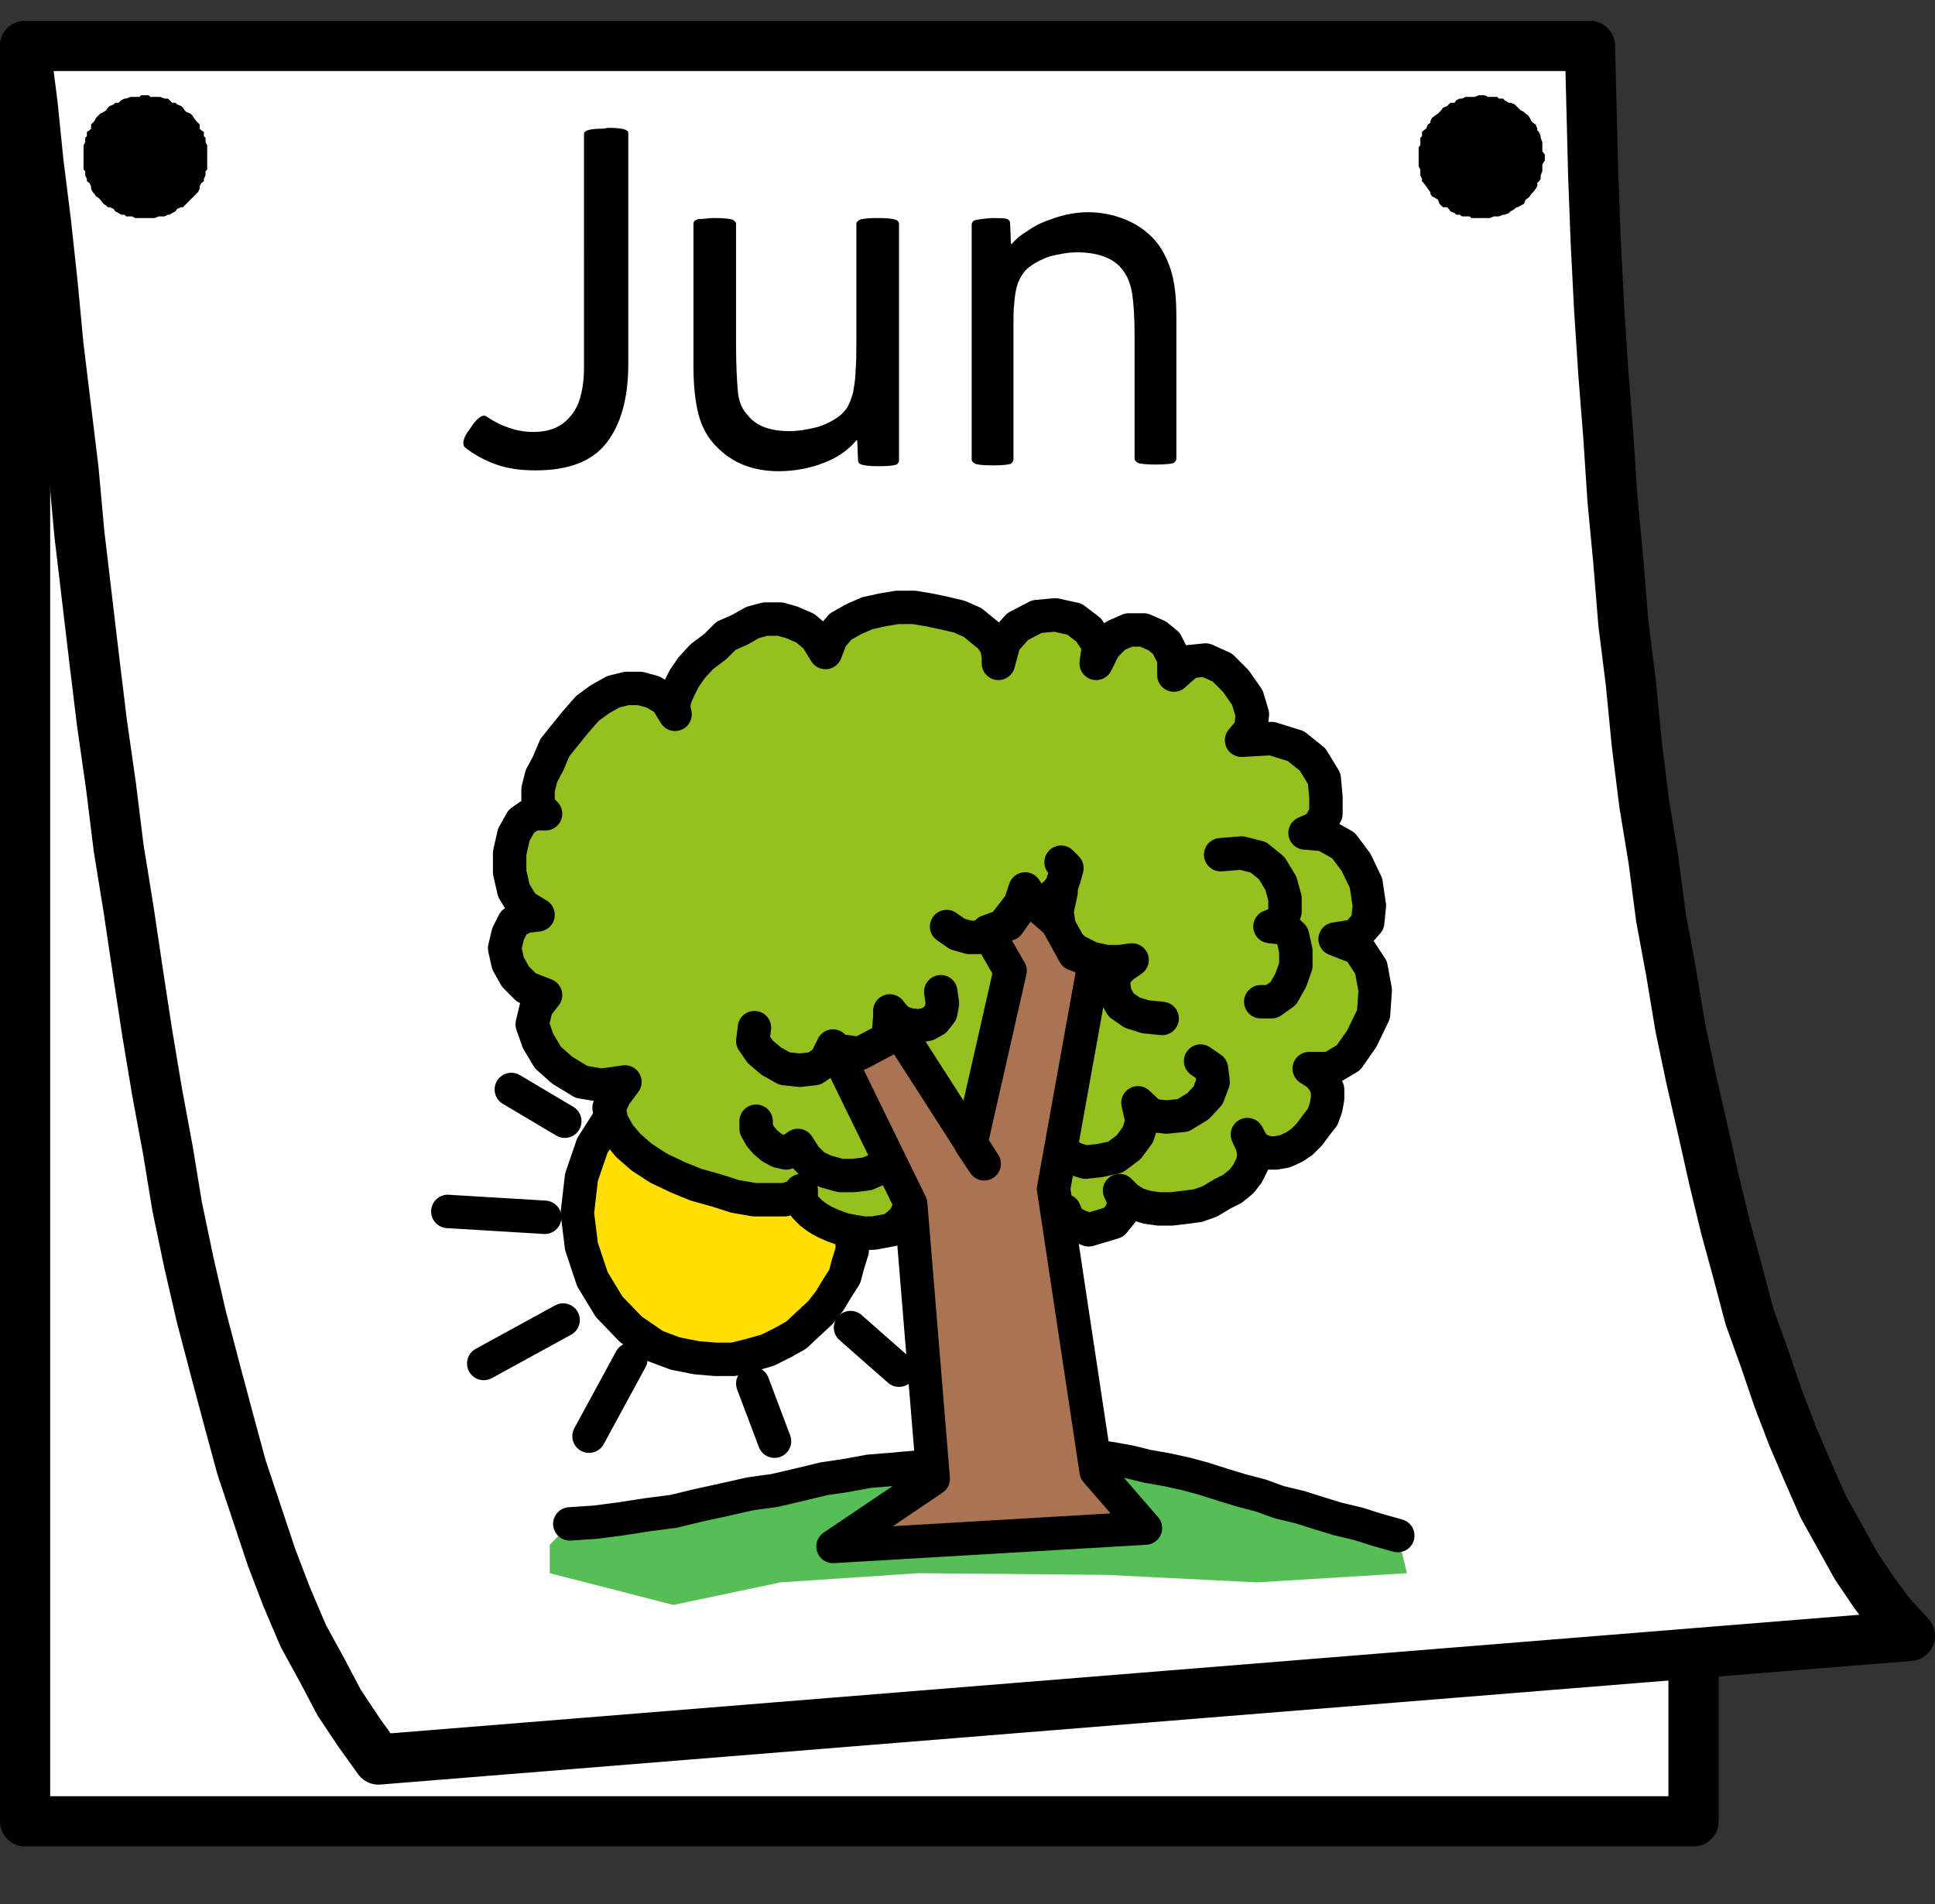
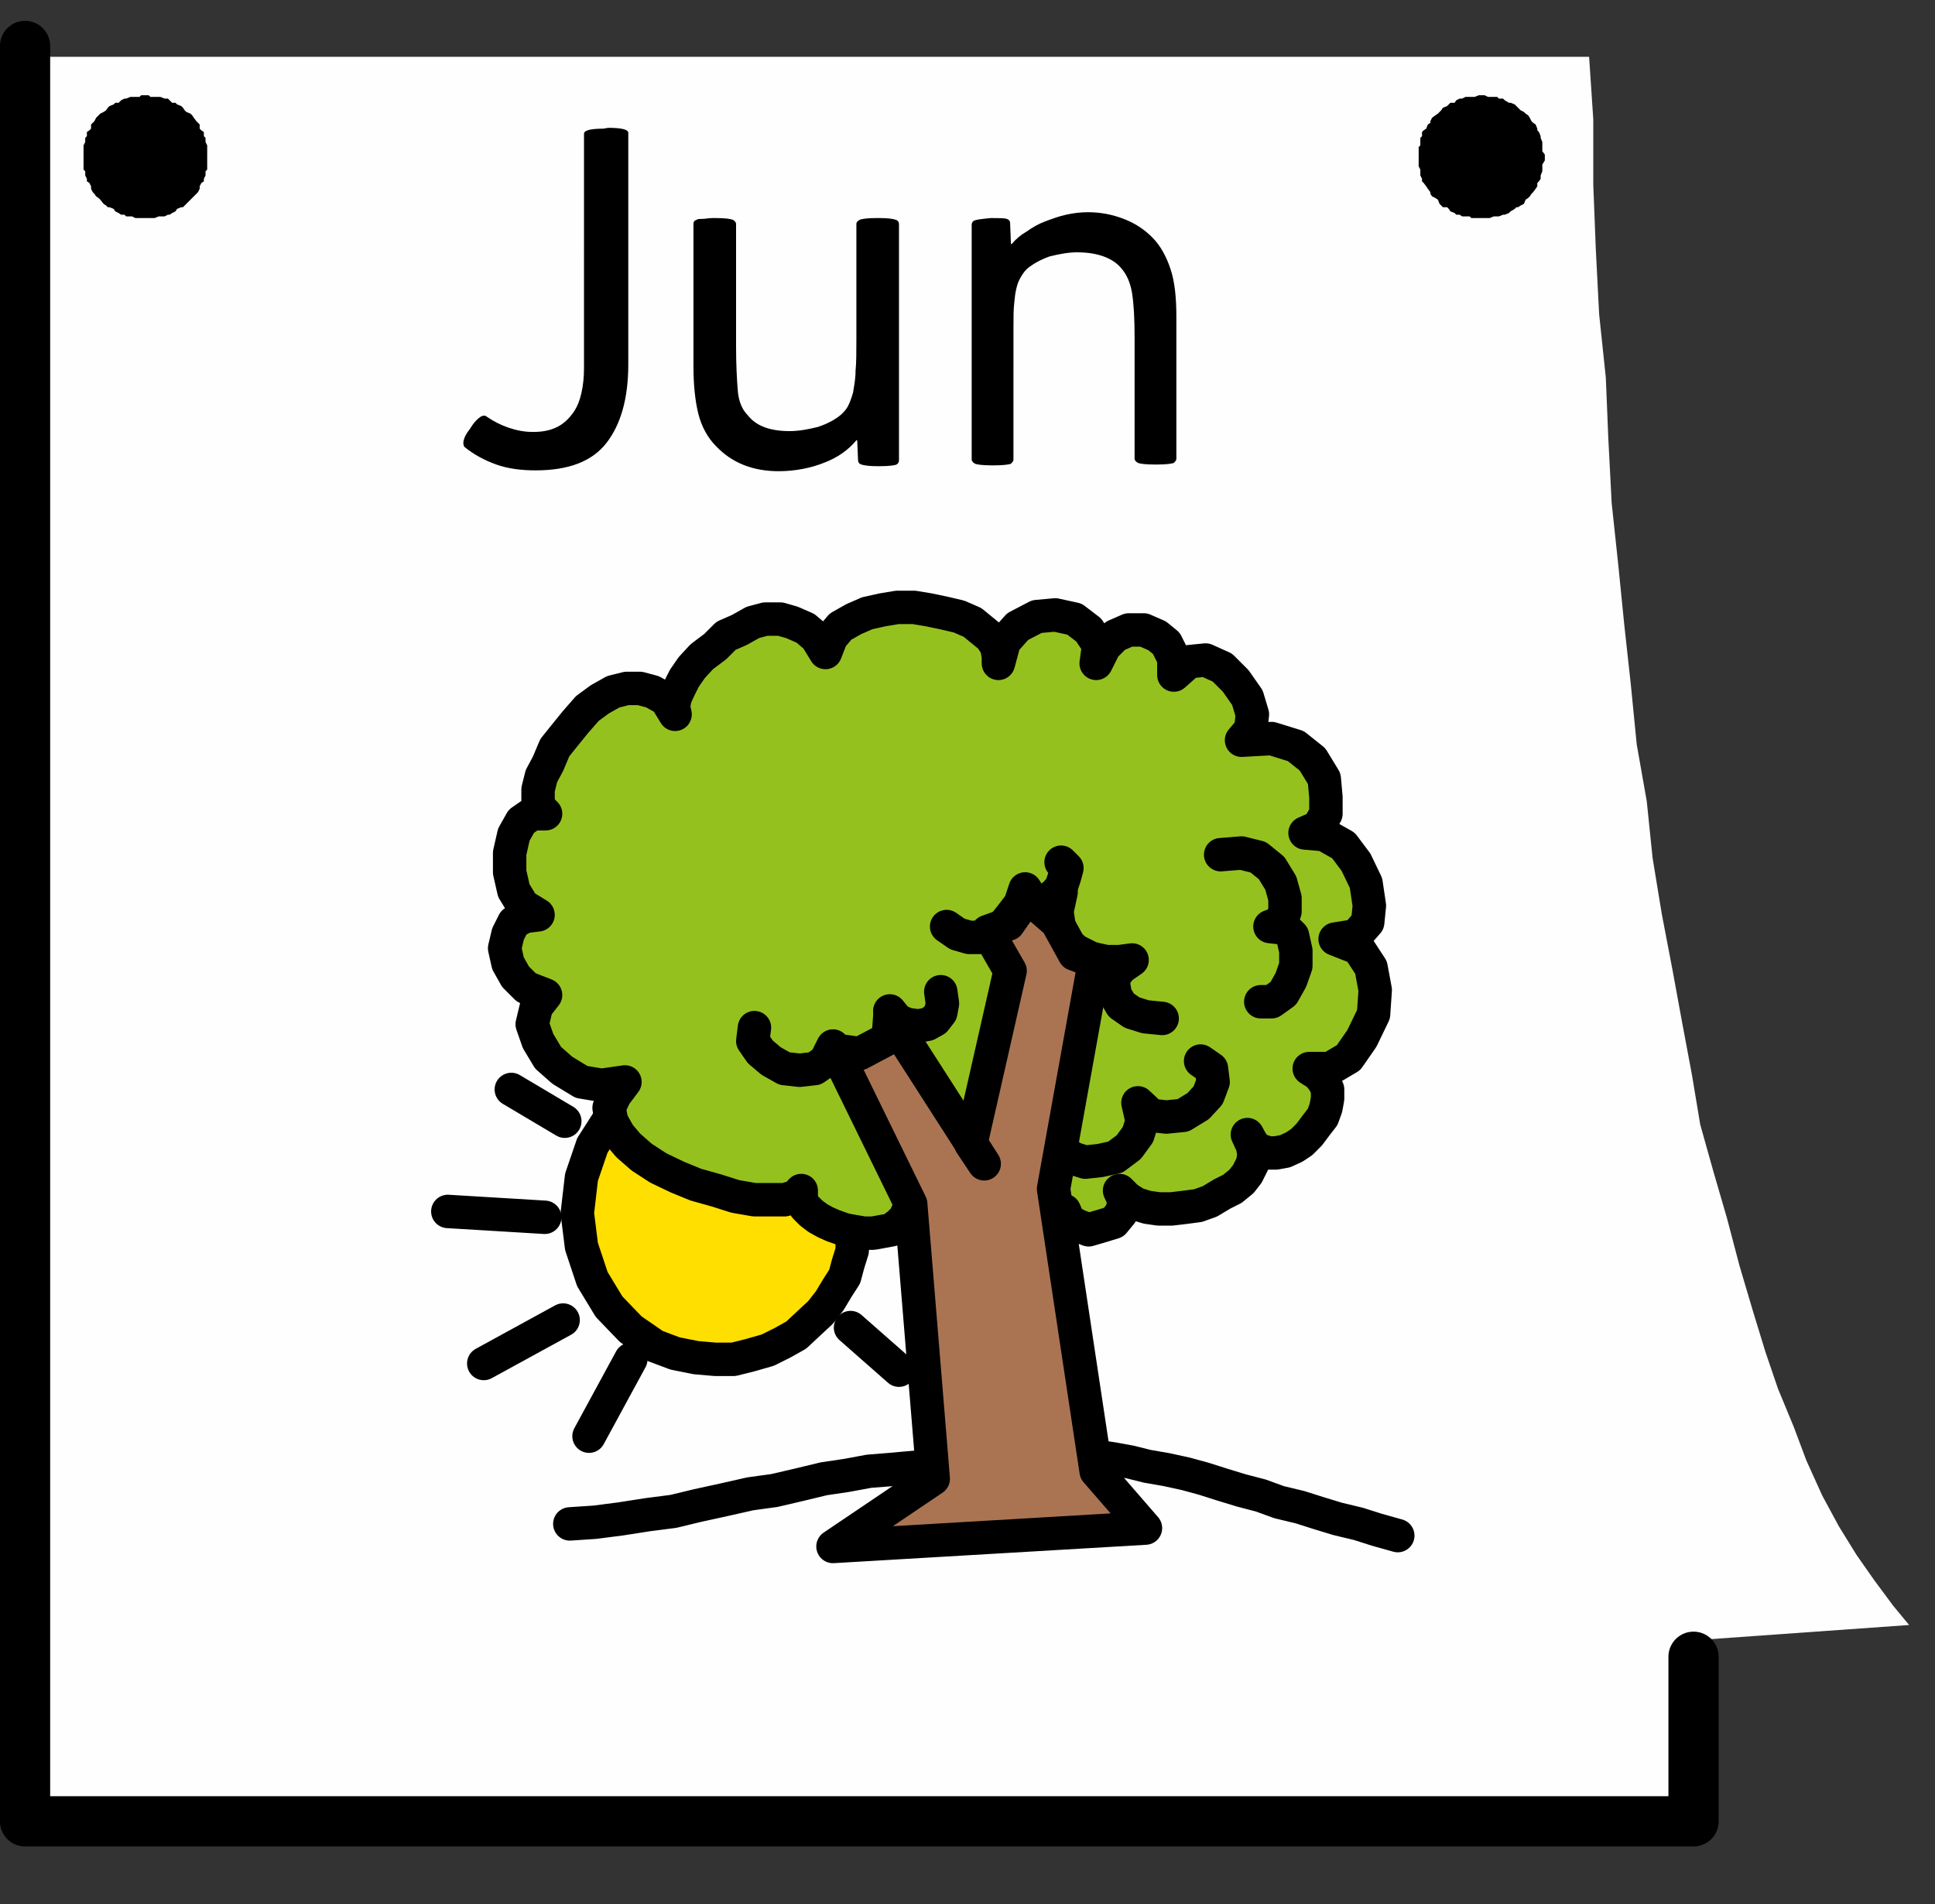
<svg xmlns="http://www.w3.org/2000/svg" version="1.1" baseProfile="tiny" id="Layer_1" x="0px" y="0px" viewBox="0 0 231.6 227.9" overflow="visible" xml:space="preserve">
  <rect x="0" y="0" width="231.6" height="227.9" fill="#333333" stroke="none" />
  <polygon fill-rule="evenodd" fill="#FFFEFF" points="3,6.8 3,216.4 202.5,216.4 203.2,196.3 228.5,194.5 226.6,192.2 224.3,189.1   222.2,186.1 220.1,182.7 218.1,179 216.2,174.8 214.7,170.8 212.8,166.2 211.3,161.8 209.8,156.9 208.2,151.5 206.7,145.8   205.1,140.3 203.5,134.6 202.5,128.6 201.3,122.2 200.2,116.2 198.9,109.4 197.8,102.7 197.1,95.9 195.9,89.1 195.2,82 194.4,74.7   193.7,67.7 192.9,60.2 192.5,52.5 192.2,45.2 191.4,37.6 191,29.8 190.7,22.1 190.7,14.3 190.2,6.8 3,6.8 3,7.1 3,7.5 " />
  <polyline fill="none" stroke="#000000" stroke-width="6.01" stroke-linecap="round" stroke-linejoin="round" stroke-miterlimit="10" points="  202.7,198.3 202.7,218 102.7,218 3,218 3,111.6 3,5.5 " />
  <rect x="2.2" y="0" fill="none" width="2.4" height="3.1" />
-   <polyline fill="none" stroke="#000000" stroke-width="6.01" stroke-linecap="round" stroke-linejoin="round" stroke-miterlimit="10" points="  3,5.5 3.9,12.5 4.6,19.4 5.5,26.6 6.3,34 7,41.4 7.9,48.8 8.8,56.2 9.5,63.9 10.4,71.5 11.3,79.1 12.2,86.5 13.3,94.2 14.2,101.5   15.4,108.9 16.5,116.3 17.6,123.5 18.8,130.7 20.1,137.7 21.2,144.4 22.6,151.1 24.1,157.6 25.7,163.7 27.3,169.7 28.9,175.6   30.7,181 32.5,186.4 34.3,191.1 36.3,195.8 38.6,200 40.6,203.8 43,207.4 45.3,210.6 136.9,203.2 228.6,195.8 226.3,193.3   224.3,190.6 222.2,187.5 220.2,183.9 218.2,180.3 216.4,176.2 214.6,172 212.8,167.3 211.2,162.6 209.4,157.6 208,152.3   206.5,146.8 205.1,141 203.8,135.2 202.4,129.1 201.1,122.9 200,116.3 198.8,109.8 197.9,102.9 196.8,96.2 195.9,89 195.2,81.8   194.3,74.6 193.7,67.2 193,59.8 192.5,52.2 191.9,44.6 191.4,36.9 191,29.1 190.7,21.2 190.5,13.4 190.3,5.5 96.6,5.5 3,5.5 " />
  <polygon fill-rule="evenodd" points="17.4,11.4 16.9,11.4 16.7,11.6 16.2,11.6 15.8,11.6 15.6,11.6 15.1,11.8 14.9,11.8 14.5,12   14.2,12.3 13.8,12.3 13.6,12.5 13.1,12.7 12.9,12.9 12.7,13.2 12.4,13.4 12,13.6 11.8,13.8 11.5,14.1 11.3,14.5 11.1,14.7   10.9,14.9 10.9,15.4 10.7,15.6 10.4,15.8 10.4,16.3 10.2,16.5 10.2,17 10,17.4 10,17.6 10,18.1 10,18.5 10,18.8 10,19.2 10,19.7   10,19.9 10,20.3 10.2,20.5 10.2,21 10.4,21.4 10.4,21.7 10.7,21.9 10.9,22.3 10.9,22.6 11.1,23 11.3,23.2 11.5,23.5 11.8,23.7   12,23.9 12.4,24.4 12.7,24.6 12.9,24.8 13.1,24.8 13.6,25 13.8,25.3 14.2,25.5 14.5,25.7 14.9,25.7 15.1,25.9 15.6,25.9 15.8,25.9   16.2,26.1 16.7,26.1 16.9,26.1 17.4,26.1 17.8,26.1 18,26.1 18.5,26.1 19,25.9 19.2,25.9 19.7,25.9 20.1,25.7 20.3,25.7 20.6,25.5   21,25.3 21.2,25 21.7,24.8 21.9,24.8 22.1,24.6 22.3,24.4 22.8,23.9 23,23.7 23.2,23.5 23.5,23.2 23.7,23 23.9,22.6 23.9,22.3   24.1,21.9 24.4,21.7 24.4,21.4 24.6,21 24.6,20.5 24.8,20.3 24.8,19.9 24.8,19.7 24.8,19.2 24.8,18.8 24.8,18.5 24.8,18.1   24.8,17.6 24.8,17.4 24.6,17 24.6,16.5 24.4,16.3 24.4,15.8 24.1,15.6 23.9,15.4 23.9,14.9 23.7,14.7 23.5,14.5 23.2,14.1 23,13.8   22.8,13.6 22.3,13.4 22.1,13.2 21.9,12.9 21.7,12.7 21.2,12.5 21,12.3 20.6,12.3 20.3,12 20.1,11.8 19.7,11.8 19.2,11.6 19,11.6   18.5,11.6 18,11.6 17.8,11.4 " />
  <polyline fill="none" points="17.4,11.4 16.9,11.4 16.7,11.6 16.2,11.6 15.8,11.6 15.6,11.6 15.1,11.8 14.9,11.8 14.5,12 14.2,12.3   13.8,12.3 13.6,12.5 13.1,12.7 12.9,12.9 12.7,13.2 12.4,13.4 12,13.6 11.8,13.8 11.5,14.1 11.3,14.5 11.1,14.7 10.9,14.9   10.9,15.4 10.7,15.6 10.4,15.8 10.4,16.3 10.2,16.5 10.2,17 10,17.4 10,17.6 10,18.1 10,18.5 10,18.8 10,19.2 10,19.7 10,19.9   10,20.3 10.2,20.5 10.2,21 10.4,21.4 10.4,21.7 10.7,21.9 10.9,22.3 10.9,22.6 11.1,23 11.3,23.2 11.5,23.5 11.8,23.7 12,23.9   12.4,24.4 12.7,24.6 12.9,24.8 13.1,24.8 13.6,25 13.8,25.3 14.2,25.5 14.5,25.7 14.9,25.7 15.1,25.9 15.6,25.9 15.8,25.9   16.2,26.1 16.7,26.1 16.9,26.1 17.4,26.1 17.8,26.1 18,26.1 18.5,26.1 19,25.9 19.2,25.9 19.7,25.9 20.1,25.7 20.3,25.7 20.6,25.5   21,25.3 21.2,25 21.7,24.8 21.9,24.8 22.1,24.6 22.3,24.4 22.8,23.9 23,23.7 23.2,23.5 23.5,23.2 23.7,23 23.9,22.6 23.9,22.3   24.1,21.9 24.4,21.7 24.4,21.4 24.6,21 24.6,20.5 24.8,20.3 24.8,19.9 24.8,19.7 24.8,19.2 24.8,18.8 24.8,18.5 24.8,18.1   24.8,17.6 24.8,17.4 24.6,17 24.6,16.5 24.4,16.3 24.4,15.8 24.1,15.6 23.9,15.4 23.9,14.9 23.7,14.7 23.5,14.5 23.2,14.1 23,13.8   22.8,13.6 22.3,13.4 22.1,13.2 21.9,12.9 21.7,12.7 21.2,12.5 21,12.3 20.6,12.3 20.3,12 20.1,11.8 19.7,11.8 19.2,11.6 19,11.6   18.5,11.6 18,11.6 17.8,11.4 17.4,11.4 " />
  <polygon fill-rule="evenodd" points="177.2,11.4 177,11.4 176.5,11.6 176.1,11.6 175.9,11.6 175.4,11.6 175,11.8 174.7,11.8   174.3,12 174.1,12.3 173.6,12.3 173.4,12.5 173.2,12.7 172.7,12.9 172.5,13.2 172.3,13.4 172.1,13.6 171.8,13.8 171.4,14.1   171.2,14.5 171.2,14.7 170.9,14.9 170.7,15.4 170.4,15.6 170.2,15.8 170.2,16.3 170,16.5 170,17 170,17.4 169.8,17.6 169.8,18.1   169.8,18.5 169.8,18.8 169.8,19.2 169.8,19.7 169.8,19.9 170,20.3 170,20.5 170,21 170.2,21.4 170.2,21.7 170.4,21.9 170.7,22.3   170.9,22.6 171.2,23 171.2,23.2 171.4,23.5 171.8,23.7 172.1,23.9 172.3,24.4 172.5,24.6 172.7,24.8 173.2,24.8 173.4,25   173.6,25.3 174.1,25.5 174.3,25.7 174.7,25.7 175,25.9 175.4,25.9 175.9,25.9 176.1,26.1 176.5,26.1 177,26.1 177.2,26.1   177.7,26.1 178.1,26.1 178.3,26.1 178.8,25.9 179.2,25.9 179.4,25.9 179.9,25.7 180.1,25.7 180.6,25.5 180.8,25.3 181.3,25   181.5,24.8 181.7,24.8 182,24.6 182.4,24.4 182.6,23.9 182.9,23.7 183.1,23.5 183.3,23.2 183.5,23 183.8,22.6 184,22.3 184,21.9   184.2,21.7 184.4,21.4 184.4,21 184.6,20.5 184.6,20.3 184.6,19.9 184.6,19.7 184.9,19.2 184.9,18.8 184.9,18.5 184.6,18.1   184.6,17.6 184.6,17.4 184.6,17 184.4,16.5 184.4,16.3 184.2,15.8 184,15.6 184,15.4 183.8,14.9 183.5,14.7 183.3,14.5 183.1,14.1   182.9,13.8 182.6,13.6 182.4,13.4 182,13.2 181.7,12.9 181.5,12.7 181.3,12.5 180.8,12.3 180.6,12.3 180.1,12 179.9,11.8   179.4,11.8 179.2,11.6 178.8,11.6 178.3,11.6 178.1,11.6 177.7,11.4 " />
  <polyline fill="none" points="177.2,11.4 177,11.4 176.5,11.6 176.1,11.6 175.9,11.6 175.4,11.6 175,11.8 174.7,11.8 174.3,12   174.1,12.3 173.6,12.3 173.4,12.5 173.2,12.7 172.7,12.9 172.5,13.2 172.3,13.4 172.1,13.6 171.8,13.8 171.4,14.1 171.2,14.5   171.2,14.7 170.9,14.9 170.7,15.4 170.4,15.6 170.2,15.8 170.2,16.3 170,16.5 170,17 170,17.4 169.8,17.6 169.8,18.1 169.8,18.5   169.8,18.8 169.8,19.2 169.8,19.7 169.8,19.9 170,20.3 170,20.5 170,21 170.2,21.4 170.2,21.7 170.4,21.9 170.7,22.3 170.9,22.6   171.2,23 171.2,23.2 171.4,23.5 171.8,23.7 172.1,23.9 172.3,24.4 172.5,24.6 172.7,24.8 173.2,24.8 173.4,25 173.6,25.3   174.1,25.5 174.3,25.7 174.7,25.7 175,25.9 175.4,25.9 175.9,25.9 176.1,26.1 176.5,26.1 177,26.1 177.2,26.1 177.7,26.1   178.1,26.1 178.3,26.1 178.8,25.9 179.2,25.9 179.4,25.9 179.9,25.7 180.1,25.7 180.6,25.5 180.8,25.3 181.3,25 181.5,24.8   181.7,24.8 182,24.6 182.4,24.4 182.6,23.9 182.9,23.7 183.1,23.5 183.3,23.2 183.5,23 183.8,22.6 184,22.3 184,21.9 184.2,21.7   184.4,21.4 184.4,21 184.6,20.5 184.6,20.3 184.6,19.9 184.6,19.7 184.9,19.2 184.9,18.8 184.9,18.5 184.6,18.1 184.6,17.6   184.6,17.4 184.6,17 184.4,16.5 184.4,16.3 184.2,15.8 184,15.6 184,15.4 183.8,14.9 183.5,14.7 183.3,14.5 183.1,14.1 182.9,13.8   182.6,13.6 182.4,13.4 182,13.2 181.7,12.9 181.5,12.7 181.3,12.5 180.8,12.3 180.6,12.3 180.1,12 179.9,11.8 179.4,11.8   179.2,11.6 178.8,11.6 178.3,11.6 178.1,11.6 177.7,11.4 177.2,11.4 " />
  <g id="Artwork_107_2_">
    <g>
      <path d="M72.8,15.3c1.6,0,2.4,0.2,2.4,0.6v27.7c0,4.1-0.9,7.2-2.6,9.4s-4.5,3.3-8.5,3.3c-1.7,0-3.3-0.2-4.7-0.7s-2.7-1.2-3.8-2.1    c-0.1-0.1-0.2-0.4-0.1-0.8s0.3-0.8,0.7-1.3l0.4-0.6c0.3-0.4,0.6-0.7,0.9-0.9c0.3-0.2,0.6-0.2,0.8,0c0.9,0.6,1.7,1,2.6,1.3    c0.9,0.3,1.8,0.5,2.9,0.5c1.2,0,2.1-0.2,2.9-0.6c0.8-0.4,1.4-1,1.9-1.7s0.8-1.5,1-2.4s0.3-1.9,0.3-2.9V16c0-0.4,0.8-0.6,2.3-0.6    L72.8,15.3L72.8,15.3z" />
      <path d="M85.7,26.1c1.1,0,1.7,0.1,2,0.2c0.2,0.1,0.4,0.3,0.4,0.5v14.7c0,2.2,0.1,3.9,0.2,5.2s0.5,2.3,1.2,3c1,1.3,2.7,1.9,5,1.9    c1.1,0,2.2-0.2,3.4-0.5c1.2-0.4,2.1-0.9,2.8-1.5c0.3-0.3,0.6-0.6,0.8-1s0.4-0.9,0.6-1.6c0.1-0.7,0.3-1.5,0.3-2.6    c0.1-1,0.1-2.3,0.1-3.8V26.8c0-0.2,0.1-0.3,0.4-0.5c0.3-0.1,0.9-0.2,1.9-0.2h0.5c1,0,1.6,0.1,1.9,0.2s0.4,0.3,0.4,0.5v19.1    c0,1,0,1.9,0,2.9c0,0.9,0,1.8,0,2.6s0,1.5,0,2.2s0,1.2,0,1.5c0,0.2-0.1,0.4-0.3,0.5s-0.9,0.2-2,0.2H105c-1,0-1.6-0.1-1.9-0.2    c-0.3-0.1-0.4-0.3-0.4-0.5l-0.1-2.4h-0.1c-1,1.2-2.3,2.1-3.9,2.7c-1.5,0.6-3.4,1-5.4,1c-3.1,0-5.6-1-7.5-3c-1-1-1.7-2.3-2.1-3.8    C83.2,48,83,46.1,83,43.8v-17c0-0.1,0-0.2,0.1-0.3c0-0.1,0.1-0.1,0.3-0.2c0.1-0.1,0.4-0.1,0.7-0.1c0.3,0,0.7-0.1,1.2-0.1    C85.3,26.1,85.7,26.1,85.7,26.1z" />
      <path d="M118.6,26.1c1,0,1.6,0,1.9,0.1s0.4,0.3,0.4,0.5l0.1,2.5h0.1c0.5-0.6,1.1-1.1,1.8-1.5c0.7-0.5,1.4-0.9,2.2-1.2    c0.8-0.3,1.6-0.6,2.5-0.8c0.9-0.2,1.8-0.3,2.6-0.3c1.6,0,3,0.3,4.3,0.8s2.4,1.2,3.4,2.2s1.7,2.3,2.2,3.8c0.5,1.5,0.7,3.4,0.7,5.7    v17c0,0.2-0.1,0.3-0.3,0.5c-0.2,0.1-0.9,0.2-2,0.2h-0.3c-1.1,0-1.8-0.1-2-0.2c-0.2-0.1-0.4-0.3-0.4-0.5V40.4c0-2.3-0.1-4-0.3-5.3    c-0.2-1.2-0.6-2.2-1.3-3c-1-1.2-2.8-1.9-5.3-1.9c-1,0-2.1,0.2-3.3,0.5c-1.1,0.4-2,0.9-2.7,1.5c-0.3,0.3-0.6,0.7-0.9,1.3    s-0.5,1.5-0.6,2.7c-0.1,0.8-0.1,1.9-0.1,3.2s0,2.8,0,4.5V55c0,0.2-0.1,0.3-0.3,0.5c-0.2,0.1-0.9,0.2-2,0.2h-0.3    c-1.1,0-1.8-0.1-2-0.2c-0.2-0.1-0.4-0.3-0.4-0.5V36c0-0.9,0-1.9,0-2.8s0-1.8,0-2.6c0-0.8,0-1.5,0-2.2s0-1.2,0-1.5    c0-0.2,0.1-0.4,0.3-0.5S117.5,26.2,118.6,26.1L118.6,26.1L118.6,26.1z" />
    </g>
  </g>
-   <polygon fill-rule="evenodd" fill="#55BF55" points="167.3,183.8 164.8,183.1 162.6,182.4 160.1,181.8 157.8,181.1 155.6,180.4   153.1,179.8 150.9,179 148.6,178.4 146.3,177.7 144.1,177 141.9,176.4 139.6,175.9 137.3,175.5 135.3,175 133.1,174.6 131,174.3   111,175.5 108.7,175.7 106.5,175.9 104,176.1 101.3,176.6 98.6,177 95.7,177.7 92.7,178.4 89.8,178.8 86.7,179.5 83.5,180.2   80.6,180.9 77.5,181.3 74.3,181.8 71.2,182.2 68.2,182.4 65.8,184.9 65.8,188.3 80.6,192.1 93.4,189.4 109.9,188.3 132.4,188.5   150.4,189.4 168.4,188.3 " />
  <polyline fill="none" stroke="#000000" stroke-width="4" stroke-linecap="round" stroke-linejoin="round" stroke-miterlimit="10" points="  167.3,183.8 164.8,183.1 162.6,182.4 160.1,181.8 157.8,181.1 155.6,180.4 153.1,179.8 150.9,179 148.6,178.4 146.3,177.7   144.1,177 141.9,176.4 139.6,175.9 137.3,175.5 135.3,175 133.1,174.6 131,174.3 111,175.5 108.7,175.7 106.5,175.9 104,176.1   101.3,176.6 98.6,177 95.7,177.7 92.7,178.4 89.8,178.8 86.7,179.5 83.5,180.2 80.6,180.9 77.5,181.3 74.3,181.8 71.2,182.2   68.2,182.4 " />
  <polygon fill-rule="evenodd" fill="#FFDF00" points="102,148.1 102,149.7 101.5,151.3 101.1,152.8 100.2,154.2 99.3,155.7   98.2,157.1 96.8,158.4 95.3,159.8 93.7,160.7 91.9,161.6 89.8,162.2 87.8,162.7 85.6,162.7 83.3,162.5 80.8,162 78.4,161.1   75.5,159.1 72.9,156.4 70.9,153.1 69.6,149.2 69.1,145.2 69.6,140.9 70.9,137.1 73.2,133.5 98.8,136.9 " />
  <polyline fill="none" stroke="#000000" stroke-width="4" stroke-linecap="round" stroke-linejoin="round" stroke-miterlimit="10" points="  102,148.1 102,149.7 101.5,151.3 101.1,152.8 100.2,154.2 99.3,155.7 98.2,157.1 96.8,158.4 95.3,159.8 93.7,160.7 91.9,161.6   89.8,162.2 87.8,162.7 85.6,162.7 83.3,162.5 80.8,162 78.4,161.1 75.5,159.1 72.9,156.4 70.9,153.1 69.6,149.2 69.1,145.2   69.6,140.9 70.9,137.1 73.2,133.5 98.8,136.9 102,148.1 " />
  <polygon fill-rule="evenodd" fill="#95C11F" points="127.4,144.9 127.9,146.1 129,146.7 130.3,147.2 132,146.7 133.3,146.3   134.2,145.2 134.6,143.8 134,142.5 134.9,143.4 136,144.1 137.3,144.5 138.7,144.7 140.2,144.7 141.9,144.5 143.4,144.3   144.8,143.8 146.3,142.9 147.5,142.3 148.6,141.4 149.3,140.5 149.9,139.3 150.1,138.2 149.9,137.1 149.3,135.8 149.9,136.9   150.6,137.6 151.8,138 152.7,138 153.8,137.8 154.9,137.3 155.8,136.7 156.7,135.8 157.6,134.6 158.3,133.7 158.7,132.6   158.9,131.5 158.9,130.4 158.5,129.5 157.8,128.6 156.7,127.9 159.2,127.9 161.4,126.6 163,124.3 164.4,121.4 164.6,118.5   164.1,115.8 162.6,113.5 159.8,112.4 162.3,112 163.7,110.4 163.9,108.4 163.5,105.7 162.3,103.2 160.8,101.2 158.5,99.9   156.2,99.7 157.8,99 158.7,97.4 158.7,95.4 158.5,93.2 157.1,90.9 155.1,89.3 152.2,88.4 148.6,88.6 149.7,87.3 149.9,85.5   149.3,83.5 147.9,81.5 146.3,79.9 144.3,79 142.3,79.2 140.5,80.8 140.5,78.8 139.6,77 138.5,76.1 136.9,75.4 135.1,75.4   133.5,76.1 132.2,77.4 131.2,79.4 131.5,77.2 130.3,75.4 128.6,74.1 126.3,73.6 124.1,73.8 121.8,75 120.2,76.8 119.5,79.4   119.5,78.6 119.3,77.4 118.6,76.3 117.5,75.4 116.4,74.5 114.8,73.8 113.1,73.4 111.2,73 109.4,72.7 107.4,72.7 105.6,73   103.8,73.4 102.2,74.1 100.6,75 99.5,76.3 98.8,78.1 97.7,76.3 96.4,75.2 94.8,74.5 93.4,74.1 91.6,74.1 90.1,74.5 88.5,75.4   86.9,76.1 85.6,77.4 84,78.6 82.8,79.9 81.9,81.2 81.3,82.4 80.8,83.5 80.6,84.6 80.8,85.5 79.7,83.7 78.1,82.8 76.6,82.4 75,82.4   73.4,82.8 71.8,83.7 70.3,84.8 68.9,86.4 67.6,88 66.4,89.5 65.6,91.4 64.8,92.9 64.4,94.5 64.4,95.8 64.6,96.7 65.3,97.4   63.7,97.4 62.4,98.3 61.5,99.9 61,102.1 61,104.4 61.5,106.6 62.6,108.4 64.4,109.5 62.8,109.7 61.5,110.4 60.8,111.8 60.4,113.5   60.8,115.3 61.7,116.9 63,118.2 65.3,119.1 64.2,120.5 63.7,122.6 64.4,124.6 65.6,126.6 67.3,128.1 69.6,129.5 72,129.9   74.8,129.5 73.6,131.1 72.9,132.6 73.2,134.2 74.1,135.8 75.2,137.1 76.8,138.5 78.8,139.8 81.1,140.9 83.3,141.8 85.8,142.5   88,143.2 90.3,143.6 92.3,143.6 93.9,143.6 95.3,143.2 95.9,142.5 95.9,143.2 95.9,143.8 96.4,144.5 97.1,145.2 97.9,145.8   98.8,146.3 99.7,146.7 101.1,147.2 102.2,147.4 103.4,147.6 104.5,147.6 105.6,147.4 106.7,147.2 107.6,146.5 108.3,145.8   108.7,144.9 " />
  <polyline fill="none" stroke="#000000" stroke-width="4" stroke-linecap="round" stroke-linejoin="round" stroke-miterlimit="10" points="  127.4,144.9 127.9,146.1 129,146.7 130.3,147.2 132,146.7 133.3,146.3 134.2,145.2 134.6,143.8 134,142.5 134.9,143.4 136,144.1   137.3,144.5 138.7,144.7 140.2,144.7 141.9,144.5 143.4,144.3 144.8,143.8 146.3,142.9 147.5,142.3 148.6,141.4 149.3,140.5   149.9,139.3 150.1,138.2 149.9,137.1 149.3,135.8 149.9,136.9 150.6,137.6 151.8,138 152.7,138 153.8,137.8 154.9,137.3   155.8,136.7 156.7,135.8 157.6,134.6 158.3,133.7 158.7,132.6 158.9,131.5 158.9,130.4 158.5,129.5 157.8,128.6 156.7,127.9   159.2,127.9 161.4,126.6 163,124.3 164.4,121.4 164.6,118.5 164.1,115.8 162.6,113.5 159.8,112.4 162.3,112 163.7,110.4   163.9,108.4 163.5,105.7 162.3,103.2 160.8,101.2 158.5,99.9 156.2,99.7 157.8,99 158.7,97.4 158.7,95.4 158.5,93.2 157.1,90.9   155.1,89.3 152.2,88.4 148.6,88.6 149.7,87.3 149.9,85.5 149.3,83.5 147.9,81.5 146.3,79.9 144.3,79 142.3,79.2 140.5,80.8   140.5,78.8 139.6,77 138.5,76.1 136.9,75.4 135.1,75.4 133.5,76.1 132.2,77.4 131.2,79.4 131.5,77.2 130.3,75.4 128.6,74.1   126.3,73.6 124.1,73.8 121.8,75 120.2,76.8 119.5,79.4 119.5,78.6 119.3,77.4 118.6,76.3 117.5,75.4 116.4,74.5 114.8,73.8   113.1,73.4 111.2,73 109.4,72.7 107.4,72.7 105.6,73 103.8,73.4 102.2,74.1 100.6,75 99.5,76.3 98.8,78.1 97.7,76.3 96.4,75.2   94.8,74.5 93.4,74.1 91.6,74.1 90.1,74.5 88.5,75.4 86.9,76.1 85.6,77.4 84,78.6 82.8,79.9 81.9,81.2 81.3,82.4 80.8,83.5   80.6,84.6 80.8,85.5 79.7,83.7 78.1,82.8 76.6,82.4 75,82.4 73.4,82.8 71.8,83.7 70.3,84.8 68.9,86.4 67.6,88 66.4,89.5 65.6,91.4   64.8,92.9 64.4,94.5 64.4,95.8 64.6,96.7 65.3,97.4 63.7,97.4 62.4,98.3 61.5,99.9 61,102.1 61,104.4 61.5,106.6 62.6,108.4   64.4,109.5 62.8,109.7 61.5,110.4 60.8,111.8 60.4,113.5 60.8,115.3 61.7,116.9 63,118.2 65.3,119.1 64.2,120.5 63.7,122.6   64.4,124.6 65.6,126.6 67.3,128.1 69.6,129.5 72,129.9 74.8,129.5 73.6,131.1 72.9,132.6 73.2,134.2 74.1,135.8 75.2,137.1   76.8,138.5 78.8,139.8 81.1,140.9 83.3,141.8 85.8,142.5 88,143.2 90.3,143.6 92.3,143.6 93.9,143.6 95.3,143.2 95.9,142.5   95.9,143.2 95.9,143.8 96.4,144.5 97.1,145.2 97.9,145.8 98.8,146.3 99.7,146.7 101.1,147.2 102.2,147.4 103.4,147.6 104.5,147.6   105.6,147.4 106.7,147.2 107.6,146.5 108.3,145.8 108.7,144.9 127.4,144.9 " />
  <polyline fill="none" stroke="#000000" stroke-width="4" stroke-linecap="round" stroke-linejoin="round" stroke-miterlimit="10" points="  112.6,118.7 112.8,120.1 112.6,121.2 111.9,122.1 111,122.6 109.9,122.8 108.5,122.6 107.4,122.1 106.5,121 106.7,123 106.3,124.6   105.4,125.5 104,126.1 102.7,126.4 101.5,126.4 100.4,125.9 99.7,125.2 98.8,127 97.5,127.9 95.7,128.1 93.9,127.9 92.3,127   91,125.9 90.1,124.6 90.3,123 " />
  <polyline fill="none" stroke="#000000" stroke-width="4" stroke-linecap="round" stroke-linejoin="round" stroke-miterlimit="10" points="  127,103.2 127.7,103.9 127.4,105 127,106.2 126.3,107 125.4,107.7 124.3,107.9 123.4,107.5 122.7,106.4 122.1,108.2 121.1,109.5   120,110.9 118.6,111.5 117.3,112.2 116,112.2 114.6,111.8 113.3,110.9 " />
  <polyline fill="none" stroke="#000000" stroke-width="4" stroke-linecap="round" stroke-linejoin="round" stroke-miterlimit="10" points="  139.1,121.9 137.1,121.7 135.5,121.2 134.2,120.3 133.5,119.1 133.3,118 133.3,116.9 134.2,115.8 135.5,114.9 134,115.1   132.4,115.1 130.6,114.7 128.8,113.8 127.4,112.6 126.8,111.1 126.5,109.1 127,106.8 " />
  <line fill="none" stroke="#000000" stroke-width="4" stroke-linecap="round" stroke-linejoin="round" stroke-miterlimit="10" x1="125.9" y1="112" x2="122.7" y2="107" />
-   <polyline fill="none" stroke="#000000" stroke-width="4" stroke-linecap="round" stroke-linejoin="round" stroke-miterlimit="10" points="  106.5,139.1 105.4,139.8 103.8,140.5 102.2,140.7 100.6,140.7 98.8,140.2 97.5,139.6 96.4,138.5 95.5,137.1 94.8,137.6 94.1,138   93.2,137.8 92.3,137.3 91.6,136.7 91,136 90.5,135.1 90.5,134.2 " />
  <polyline fill="none" stroke="#000000" stroke-width="4" stroke-linecap="round" stroke-linejoin="round" stroke-miterlimit="10" points="  143.7,127 145,127.9 145.2,129.5 144.6,131.1 143.4,132.4 141.6,133.5 139.6,133.7 137.8,133.5 136.2,132 136.7,134.2 136.2,135.8   135.1,137.3 133.5,138.5 131.7,138.9 129.9,139.1 128.6,138.7 127.4,138 " />
  <line fill="none" stroke="#000000" stroke-width="4" stroke-linecap="round" stroke-linejoin="round" stroke-miterlimit="10" x1="125.9" y1="111.8" x2="125.9" y2="111.5" />
  <polyline fill="none" stroke="#000000" stroke-width="4" stroke-linecap="round" stroke-linejoin="round" stroke-miterlimit="10" points="  150.9,119.9 152.2,119.9 153.6,118.9 154.5,117.3 155.1,115.6 155.1,113.8 154.7,112 153.8,111.1 152,110.9 153.3,110.4   153.8,109.1 153.8,107.5 153.3,105.7 152.2,103.9 150.6,102.6 148.6,102.1 146.1,102.3 " />
  <line fill="none" stroke="#000000" stroke-width="4" stroke-linecap="round" stroke-linejoin="round" stroke-miterlimit="10" x1="61.2" y1="130.4" x2="67.6" y2="134.2" />
  <line fill="none" stroke="#000000" stroke-width="4" stroke-linecap="round" stroke-linejoin="round" stroke-miterlimit="10" x1="70.5" y1="171.9" x2="75.5" y2="162.7" />
  <line fill="none" stroke="#000000" stroke-width="4" stroke-linecap="round" stroke-linejoin="round" stroke-miterlimit="10" x1="107.6" y1="164" x2="101.8" y2="158.9" />
-   <line fill="none" stroke="#000000" stroke-width="4" stroke-linecap="round" stroke-linejoin="round" stroke-miterlimit="10" x1="92.7" y1="172.5" x2="90.1" y2="165.6" />
  <polygon fill-rule="evenodd" fill="#AA7453" points="137.1,182.9 131.2,176.1 126.1,142.3 131,115.1 128.6,114.2 126.5,110.4   123.4,107.7 122.1,108.6 120.7,110.6 118.2,111.5 120.9,116.2 116.2,136.9 117.8,139.3 106.5,121.7 106.3,124.3 102.9,126.1   100,125.7 109,144.1 111.7,177 99.7,185.1 " />
  <polyline fill="none" stroke="#000000" stroke-width="4" stroke-linecap="round" stroke-linejoin="round" stroke-miterlimit="10" points="  137.1,182.9 131.2,176.1 126.1,142.3 131,115.1 128.6,114.2 126.5,110.4 123.4,107.7 122.1,108.6 120.7,110.6 118.2,111.5   120.9,116.2 116.2,136.9 117.8,139.3 106.5,121.7 106.3,124.3 102.9,126.1 100,125.7 109,144.1 111.7,177 99.7,185.1 137.1,182.9   " />
  <rect x="228.1" y="225.3" fill="none" width="2.7" height="2.6" />
  <line fill="none" stroke="#000000" stroke-width="4" stroke-linecap="round" stroke-linejoin="round" stroke-miterlimit="10" x1="65.2" y1="145.7" x2="53.6" y2="145" />
  <line fill="none" stroke="#000000" stroke-width="4" stroke-linecap="round" stroke-linejoin="round" stroke-miterlimit="10" x1="67.4" y1="158" x2="57.9" y2="163.2" />
</svg>